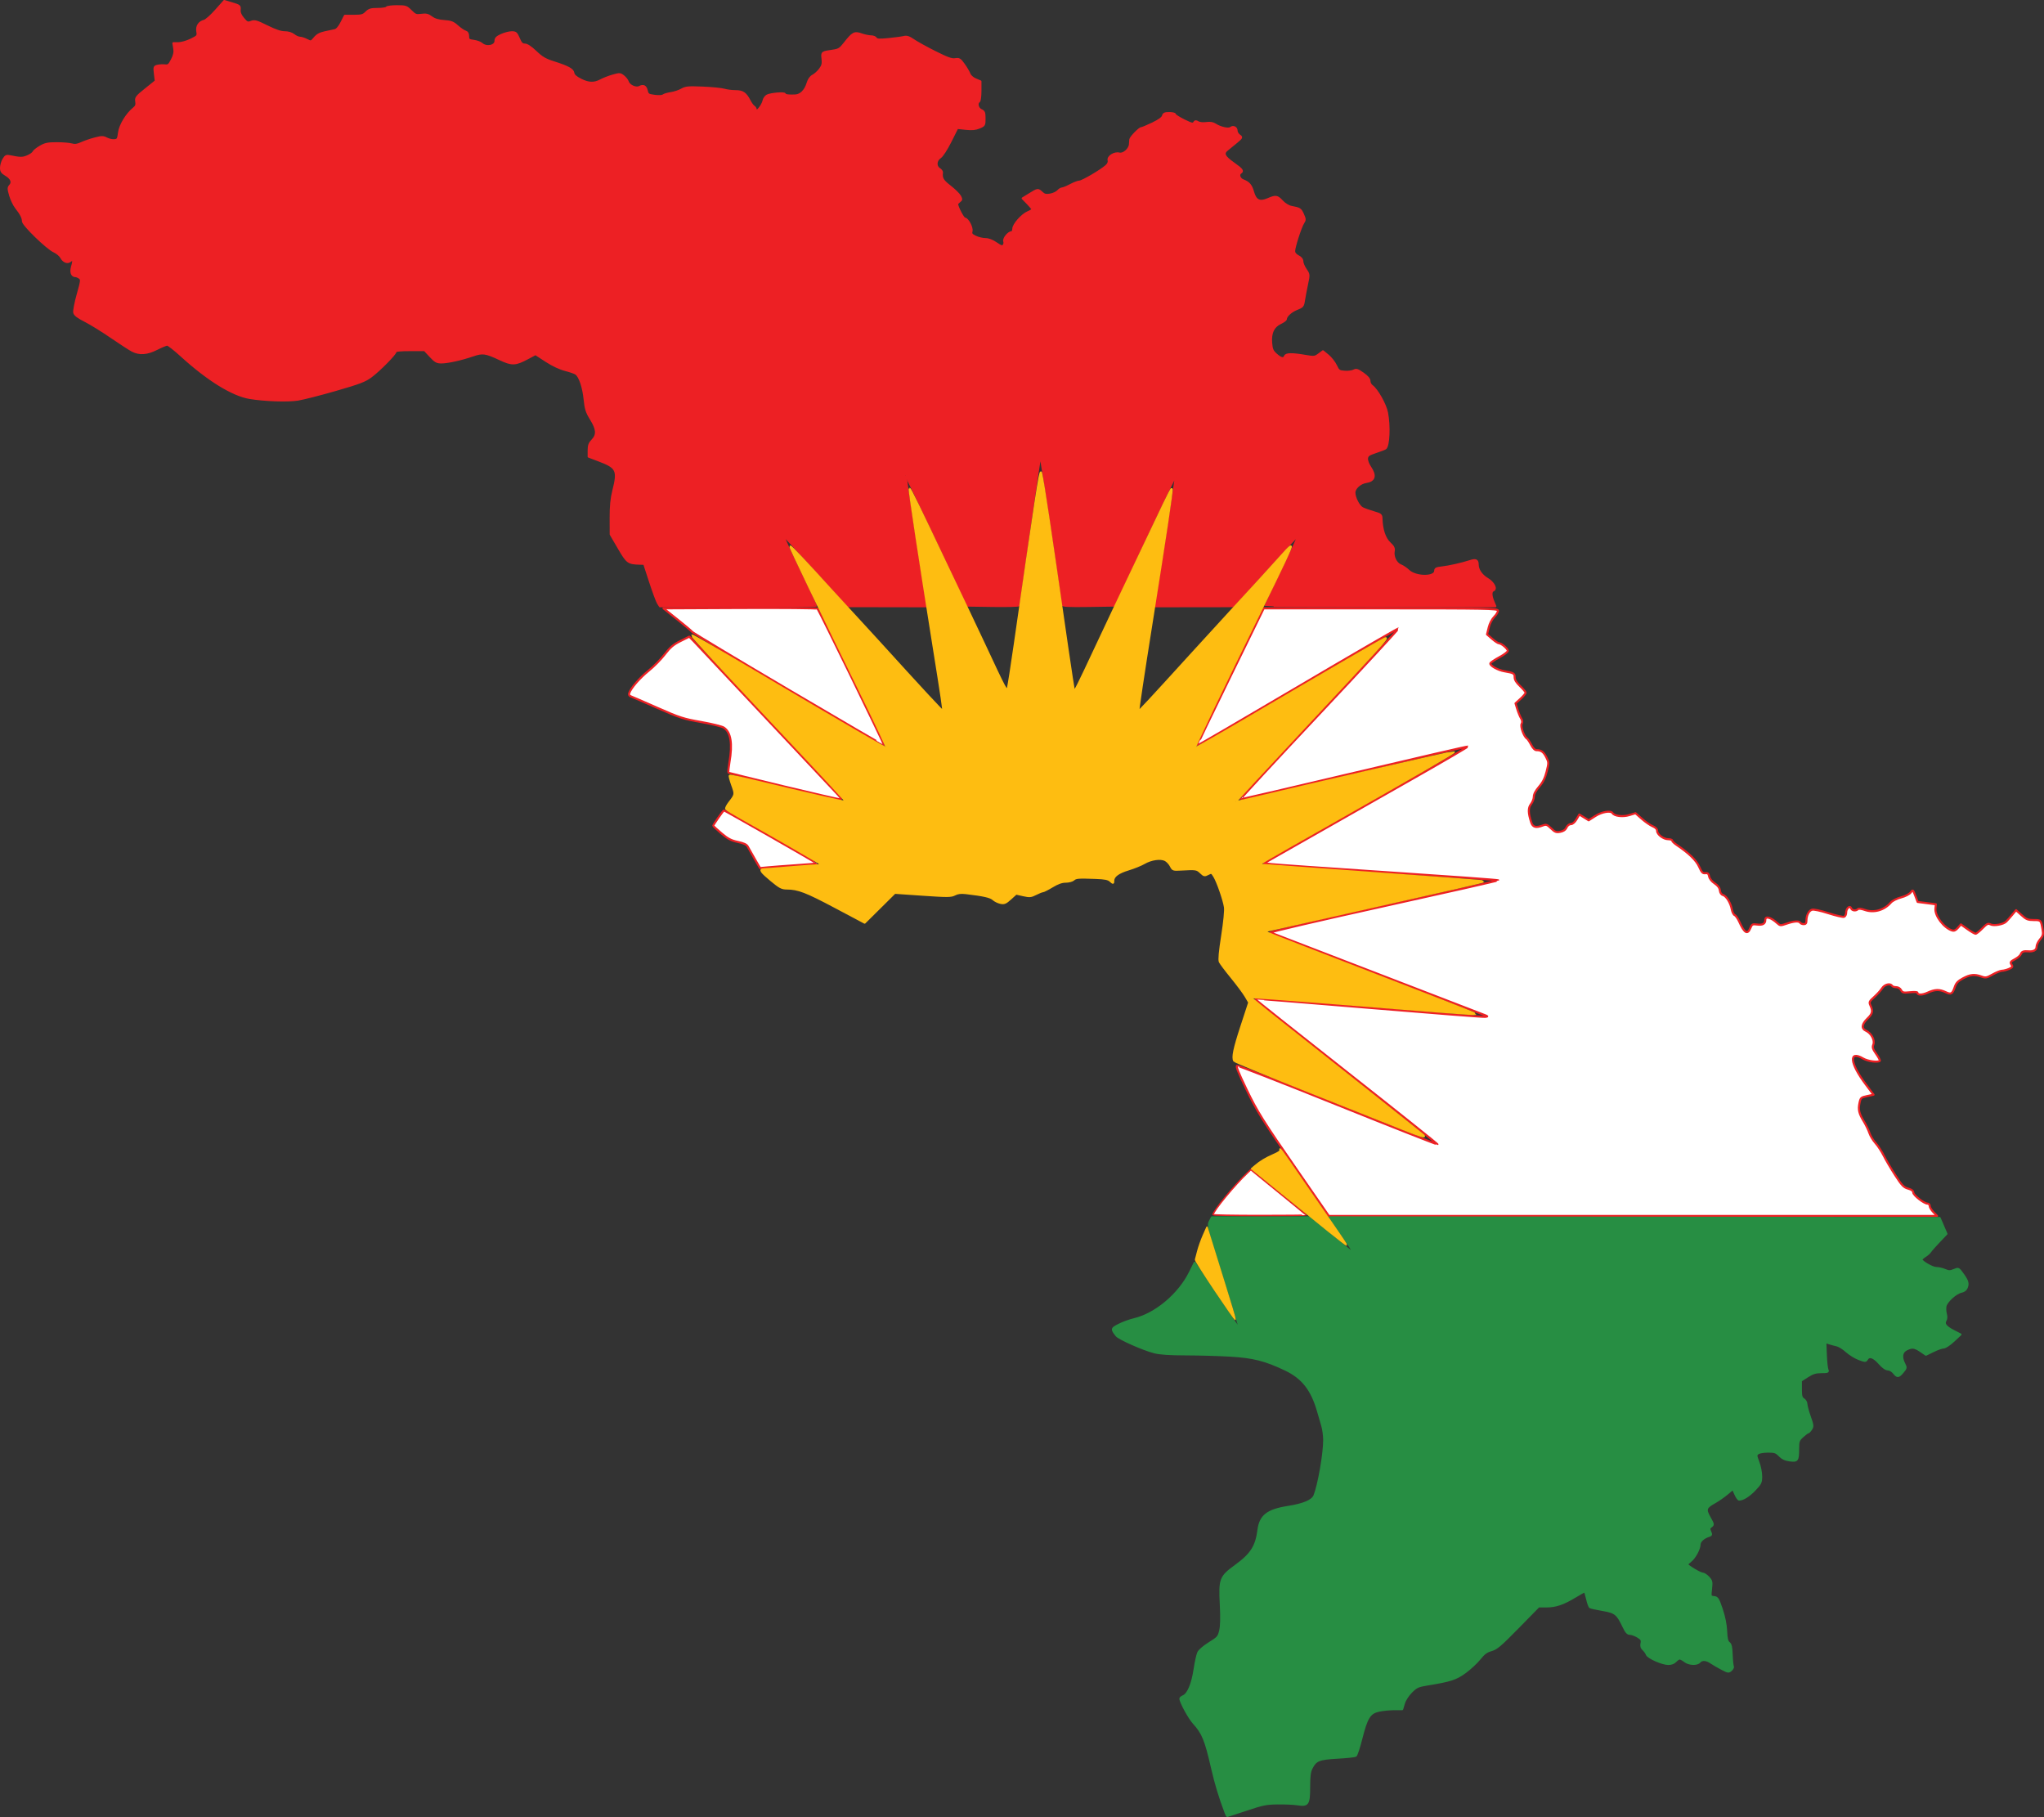
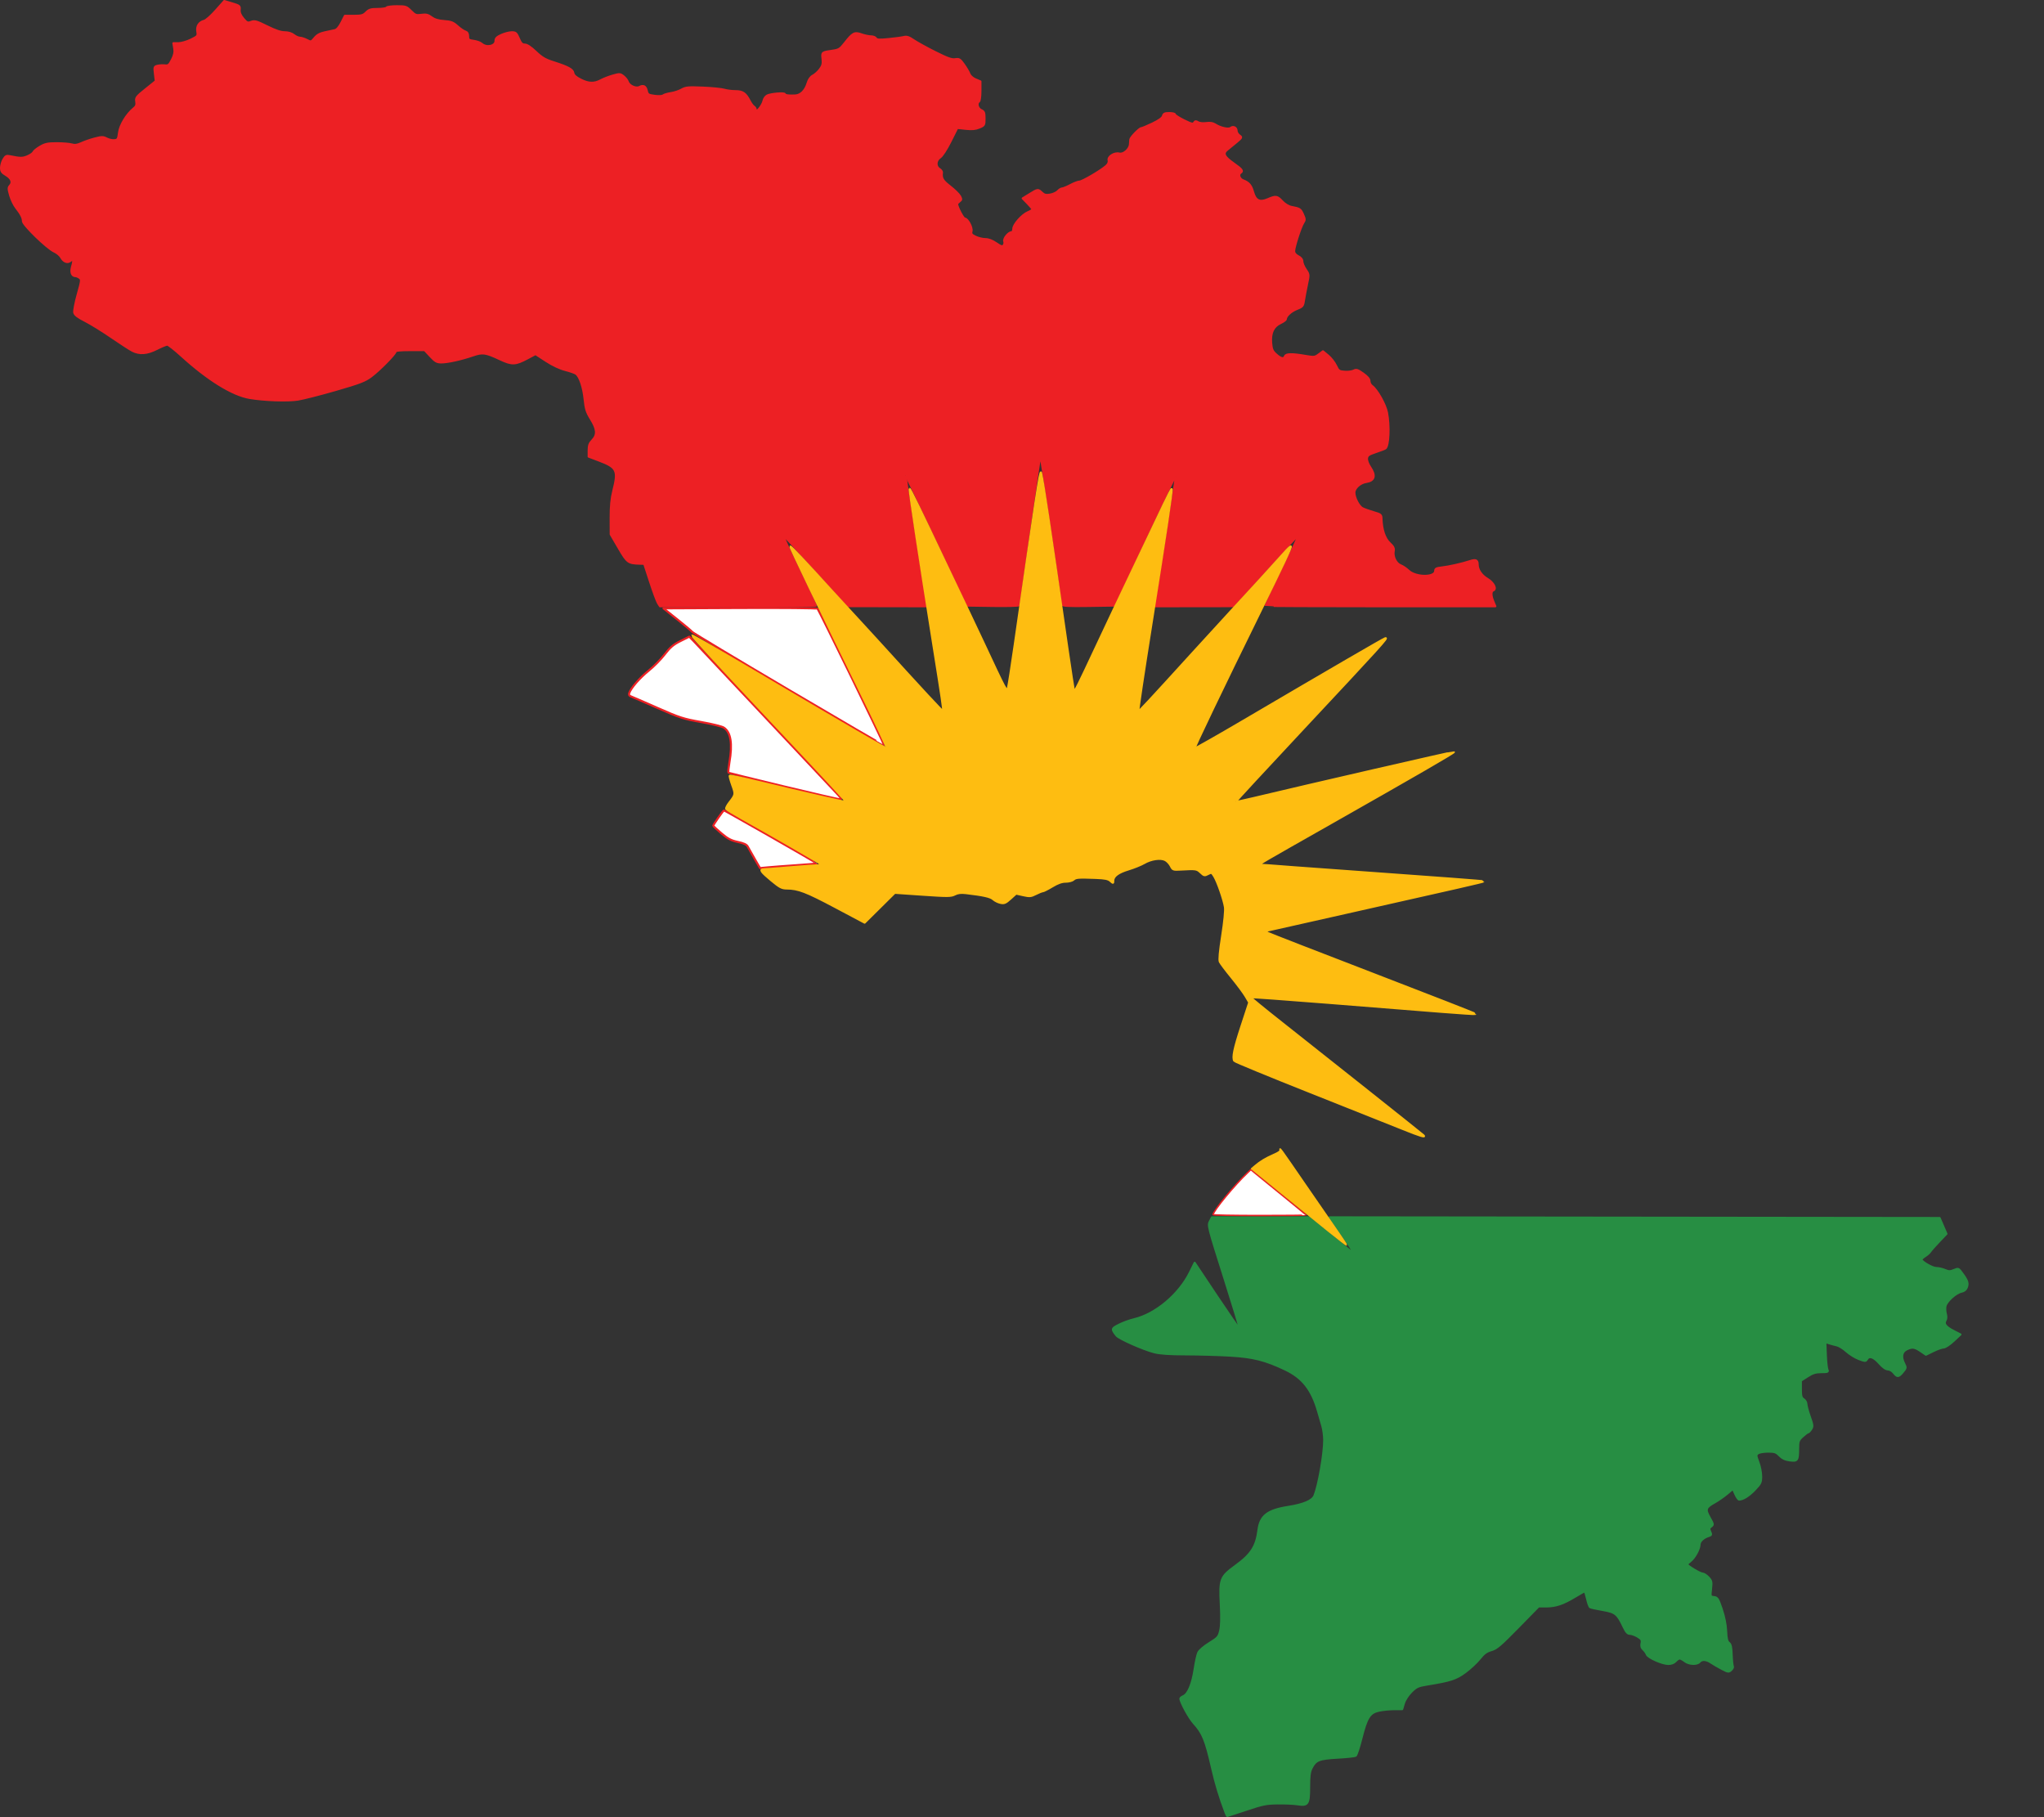
<svg xmlns="http://www.w3.org/2000/svg" height="1986.944" width="2235.464">
  <rect width="100%" height="100%" fill="#333333" stroke="none" />
  <g fill-rule="evenodd" stroke-linecap="round" stroke-linejoin="round">
    <g stroke-width="2.247">
      <path d="m719.66 659.62c-1.167-1.854-5.039-12.303-8.605-23.221l-6.484-19.85-5.287-.177c-12.365-.415-13.307-1.125-22.612-17.051l-8.753-14.981-.046-17.977c-.034-13.095.761-21.182 2.927-29.777 5.609-22.259 4.067-25.519-15.592-32.967l-11.397-4.318v-6.836c0-5.385.858-7.732 4.045-11.058 5.713-5.963 5.306-11.951-1.566-23.085-4.792-7.764-5.805-10.974-6.942-21.994-1.323-12.822-5.101-24.179-9.151-27.506-1.164-.956-6.498-2.857-11.854-4.223-6.15-1.569-13.962-5.24-21.202-9.965l-11.464-7.48-8.515 4.544c-13.555 7.234-17.119 7.363-30.459 1.107-15.616-7.324-18.86-7.777-29.51-4.127-12.573 4.31-27.388 7.603-34.324 7.629-5.062.019-6.768-.923-12.166-6.719l-6.278-6.741h-15.924c-10.615 0-15.924.551-15.924 1.654 0 2.464-17.571 20.319-26.657 27.087-6.77 5.043-12.448 7.212-38.783 14.819-16.968 4.901-35.646 9.659-41.506 10.572-11.216 1.749-36.686.864-52.602-1.828-18.851-3.188-45.616-19.743-74.708-46.21-7.307-6.648-14.236-12.087-15.398-12.087-1.162 0-6.307 2.122-11.433 4.717-10.637 5.383-18.85 5.987-26.73 1.966-2.784-1.421-13.152-8.135-23.039-14.921-9.888-6.786-22.853-14.789-28.811-17.785-7.585-3.813-11.092-6.474-11.694-8.873-.473-1.885 1.214-10.813 3.749-19.842 4.301-15.318 4.438-16.541 2.044-18.291-1.411-1.032-3.365-1.875-4.342-1.875-4.134 0-5.661-4.338-3.761-10.68 2.016-6.729 1.346-8.682-2.02-5.889-3.055 2.536-7.459.807-9.98-3.918-1.162-2.177-4.649-5.095-7.749-6.485-7.632-3.421-34.063-29.08-34.063-33.068 0-3.718-2.124-7.884-7.58-14.865-2.253-2.884-5.147-8.931-6.431-13.439-2.105-7.393-2.107-8.446-.019-10.754 3.227-3.566 1.427-7.95-4.763-11.602-4.15-2.449-5.177-3.984-5.177-7.743 0-2.579 1.18-6.695 2.622-9.148 2.256-3.837 3.249-4.33 7.116-3.531 11.292 2.335 13.818 2.347 19.166.092 3.126-1.318 6.052-3.358 6.503-4.533.451-1.176 3.744-3.851 7.318-5.945 5.462-3.201 8.367-3.808 18.225-3.808 6.45 0 13.801.595 16.335 1.321 3.468.995 6.119.628 10.728-1.485 3.367-1.543 9.954-3.805 14.639-5.025 7.586-1.976 9.004-1.968 12.957.077 2.441 1.262 6.248 2.086 8.459 1.831 3.642-.421 4.11-1.199 4.973-8.271.988-8.099 8.418-20.377 16.04-26.509 2.766-2.225 3.385-3.877 2.806-7.491-.684-4.273.121-5.329 10.311-13.513l11.053-8.877-.928-7.899c-.879-7.482-.734-7.947 2.755-8.823 2.026-.508 5.654-.712 8.062-.453 3.862.416 4.783-.323 7.8-6.27 2.571-5.067 3.19-8.137 2.49-12.359l-.931-5.618h5.6c3.08 0 9.156-1.739 13.501-3.865 7.648-3.742 7.874-4.03 7.064-9.023-.942-5.805 1.969-10.232 7.668-11.662 1.863-.468 7.535-5.518 12.605-11.222l9.218-10.372 8.633 2.586c8.147 2.441 8.609 2.833 8.212 6.969-.294 3.061.894 5.958 3.938 9.603 3.991 4.781 4.721 5.086 8.66 3.629 3.771-1.395 5.917-.791 17.38 4.89 9.024 4.472 14.988 6.481 19.239 6.481 3.892 0 7.563 1.103 9.97 2.996 2.095 1.648 5.1 2.996 6.678 2.996s4.978 1.091 7.557 2.424c4.63 2.394 4.737 2.367 8.54-2.198 2.78-3.336 5.935-5.056 11.342-6.181 4.12-.858 9.002-1.903 10.849-2.322 2.154-.489 4.715-3.44 7.141-8.228l3.783-7.465h9.781c8.435 0 10.296-.515 13.526-3.745 3.148-3.148 5.154-3.745 12.577-3.745 4.858 0 9.249-.674 9.758-1.498.509-.824 5.538-1.498 11.174-1.498 9.674 0 10.536.288 15.384 5.135 4.66 4.66 5.723 5.057 11.482 4.284 5.15-.691 7.242-.189 11.095 2.659 3.364 2.487 7.377 3.696 13.761 4.147 7.59.536 9.872 1.409 14.465 5.535 2.999 2.694 6.875 5.35 8.614 5.902 2.226.706 3.162 2.246 3.162 5.2 0 3.776.611 4.278 6.109 5.015 3.36.451 7.289 1.888 8.732 3.193 5.134 4.646 15.121 2.597 15.121-3.103 0-2.852 1.404-4.295 6.367-6.548 3.502-1.59 8.582-2.905 11.289-2.923 4.418-.03 5.218.658 7.812 6.709 2.309 5.388 3.632 6.741 6.586 6.741 2.413 0 6.563 2.733 11.954 7.871 6.627 6.317 10.418 8.556 19.203 11.343 16.09 5.104 21.356 7.964 21.915 11.901.332 2.342 2.764 4.556 7.815 7.116 8.839 4.479 14.945 4.694 22.209.783 2.996-1.613 8.954-3.927 13.24-5.141 7.325-2.075 8.017-2.032 11.522.725 2.051 1.613 4.154 4.271 4.673 5.907 1.423 4.482 8.983 7.935 12.847 5.867 4.296-2.299 6.907-.91 8.047 4.28.875 3.985 1.701 4.51 8.518 5.414 4.413.585 8.3.377 9.359-.501.996-.826 4.81-1.947 8.477-2.491 3.667-.544 8.944-2.287 11.728-3.874 4.468-2.547 7.187-2.796 23.221-2.129 9.988.416 20.515 1.455 23.394 2.31 2.878.855 8.44 1.554 12.359 1.554 7.863 0 11.145 2.284 15.489 10.782 1.391 2.722 3.45 5.488 4.574 6.147 1.124.659 2.066 2.344 2.091 3.745.072 3.846 7.378-4.993 8.416-10.181.457-2.287 2.28-4.862 4.049-5.723 4.119-2.004 18.714-3.21 19.272-1.593.482 1.396 4.167 1.9 11.357 1.555 6.073-.292 11.099-5.343 13.59-13.657 1.189-3.969 3.201-6.762 5.872-8.148 2.234-1.16 5.658-4.277 7.608-6.926 2.849-3.87 3.401-6.098 2.81-11.341-.821-7.28-.891-7.224 11.372-8.957 6.341-.896 7.925-1.899 12.734-8.068 8.885-11.397 10.805-12.424 18.291-9.782 3.467 1.223 8.208 2.224 10.536 2.224s4.771.95 5.43 2.11c.973 1.714 3.589 1.877 13.932.867 7.004-.684 14.535-1.702 16.737-2.263 3.059-.779 5.531.031 10.487 3.434 3.566 2.449 14.192 8.316 23.614 13.037 13.514 6.772 18.143 8.42 21.93 7.805 4.306-.699 5.277-.115 9.435 5.676 2.549 3.55 5.297 8.195 6.106 10.323.866 2.278 3.649 4.779 6.768 6.082l5.296 2.213v10.475c0 5.761-.674 10.891-1.498 11.401-2.978 1.841-1.582 7.72 2.247 9.465 3.269 1.49 3.745 2.66 3.745 9.209 0 7.248-.19 7.583-5.618 9.879-4.165 1.762-8.02 2.126-14.911 1.406l-9.293-.97-7.452 14.849c-4.378 8.725-9.041 15.891-11.306 17.375-4.812 3.153-5.239 9.859-.803 12.629 1.678 1.048 2.946 2.727 2.819 3.731-.822 6.454.63 8.964 8.898 15.385 4.827 3.748 9.696 8.534 10.82 10.636 1.797 3.358 1.732 4.05-.536 5.708-1.419 1.038-2.581 2.362-2.581 2.942 0 3.151 6.651 15.843 8.302 15.843 3.154 0 8.407 9.8 7.401 13.807-.742 2.958-.01 3.955 4.49 6.1 2.957 1.41 7.761 2.564 10.674 2.564 3.426 0 7.587 1.575 11.779 4.46 5.312 3.655 6.785 4.095 8.161 2.437.923-1.113 1.245-3.154.714-4.536-1.069-2.786 4.607-9.851 7.915-9.851 1.119 0 1.986-1.633 1.986-3.741 0-4.701 9.514-15.472 16.105-18.231 2.678-1.121 4.869-2.506 4.869-3.079s-2.41-3.508-5.355-6.524l-5.355-5.484 7.625-4.691c9.036-5.56 9.074-5.564 13.356-1.575 2.694 2.51 4.473 2.926 9.138 2.138 3.186-.538 6.968-2.278 8.405-3.866 1.437-1.588 3.55-2.887 4.696-2.887s5.25-1.685 9.119-3.745 8.297-3.745 9.84-3.745c2.987 0 23.366-11.945 29.133-17.076 2.279-2.028 3.184-4.126 2.667-6.183-1.028-4.094 6.325-8.707 11.719-7.354 4.508 1.131 11.249-4.759 11.606-10.142.126-1.891.302-4.252.392-5.246.215-2.371 9.986-12.424 12.075-12.424.891 0 6.392-2.286 12.223-5.081 7.027-3.367 10.88-6.146 11.428-8.24.67-2.564 1.981-3.159 6.959-3.159 3.373 0 6.133.68 6.133 1.512s4.412 3.688 9.805 6.347c8.338 4.112 10.012 4.502 11.19 2.608 1.105-1.777 1.958-1.872 4.223-.47 1.648 1.021 5.422 1.411 9.003.931 4.197-.563 7.283-.095 9.665 1.466 5.627 3.687 14.765 5.763 17.044 3.873 2.721-2.259 6.486-.473 6.486 3.077 0 1.627 1.365 3.914 3.033 5.083 2.95 2.067 2.87 2.263-2.937 7.201-3.283 2.792-7.77 6.459-9.97 8.149-5.562 4.272-4.02 7.726 6.887 15.417 8.921 6.291 10.352 8.2 7.481 9.974-3.053 1.887-1.514 6.809 2.619 8.381 6.289 2.391 8.843 5.373 10.903 12.731 2.656 9.486 7.222 11.731 16.109 7.922 8.889-3.81 10.22-3.617 15.764 2.286 2.872 3.059 6.893 5.504 10.036 6.104 9.274 1.77 10.02 2.249 12.67 8.127 2.367 5.25 2.395 6.112.301 9.33-2.853 4.383-9.93 26.311-9.956 30.847-.012 2.198 1.51 4.123 4.475 5.656 2.966 1.534 4.494 3.466 4.494 5.683 0 1.847 1.664 5.808 3.699 8.802 3.698 5.442 3.698 5.445 1.373 16.452-1.279 6.055-2.775 13.959-3.324 17.563-.922 6.05-1.507 6.752-7.616 9.134-6.452 2.517-12.07 7.636-12.148 11.07-.021.939-2.652 2.911-5.847 4.382-7.833 3.608-11.161 10.677-10.243 21.752.578 6.966 1.443 8.96 5.435 12.527 5.286 4.723 8.442 5.37 9.737 1.995 1.059-2.76 7.614-2.894 21.877-.448 9.989 1.713 10.707 1.638 15.05-1.573l4.561-3.372 5.577 4.591c3.067 2.525 6.93 7.446 8.584 10.937 2.795 5.898 3.476 6.379 9.649 6.82 3.653.261 8.095-.303 9.872-1.254 2.76-1.477 4.244-1.014 10.201 3.184 4.775 3.366 6.971 5.975 6.971 8.285 0 1.855 1.255 4.253 2.789 5.33 5.478 3.844 14.717 20.267 16.427 29.198 2.856 14.916 1.863 36.658-1.786 39.094-.889.594-5.681 2.428-10.647 4.076-7.599 2.521-9.1 3.6-9.474 6.805-.259 2.218 1.149 6.156 3.371 9.43 6.463 9.524 4.995 14.98-4.425 16.442-6.517 1.012-12.734 6.661-12.734 11.571 0 5.614 4.869 15.044 8.8 17.045 2.164 1.101 7.707 3.087 12.32 4.412 7.757 2.229 8.395 2.751 8.515 6.963.342 12.029 3.551 21.685 8.857 26.654 4.212 3.943 5.12 5.757 4.502 8.988-1.133 5.924 2.573 13.531 7.495 15.386 2.306.869 6.215 3.505 8.687 5.858 7.904 7.522 29.213 7.679 29.213.215 0-2.339 1.353-3.035 7.116-3.658 7.748-.838 22.279-4.104 30.857-6.934 6.353-2.097 8.469-1.201 8.469 3.587 0 5.876 4.054 11.883 10.699 15.855 6.756 4.038 10.31 11.034 6.373 12.544-2.69 1.032-2.66 5.623.079 12.18l2.171 5.195h-125.764c-69.17 0-125.764-.253-125.764-.562 0-.309 8.392-17.837 18.65-38.951 10.257-21.114 18.179-38.378 17.603-38.364-.576.013-16.89 17.517-36.253 38.896l-35.206 38.87-42.441.055-42.441.055.835-4.12c2.508-12.374 21.976-138.599 21.456-139.118-.339-.339-15.77 31.582-34.29 70.936l-33.673 71.553-27.981.408c-21.83.318-27.996-.012-28.051-1.498-.299-8.19-23.665-164.694-24.328-162.952-.738 1.939-23.552 160.557-23.544 163.701 0 .636-12.568.973-27.933.749l-27.935-.408-33.697-71.575c-18.533-39.366-33.952-71.32-34.263-71.008-.441.441 17.254 115.801 21.239 138.463l.856 4.869-42.389-.077-42.389-.077-35.206-38.866c-19.363-21.376-35.662-38.869-36.219-38.874-.557-.005 7.364 17.218 17.603 38.271 10.239 21.054 18.616 38.581 18.616 38.951s-38.411.672-85.358.672h-85.358l-2.122-3.371z" fill="#ed2024" stroke="#ed2024" />
-       <path d="m1418.292 1279.088c-36.972-53.371-43.571-63.908-55.118-88.014-9.268-19.349-11.366-24.61-10.257-25.719.497-.497 49.868 18.783 109.713 42.844 59.845 24.062 109.093 43.464 109.44 43.117s-44.577-36.209-99.83-79.693c-55.253-43.484-100.253-79.271-99.999-79.525s56.402 4.219 124.774 9.94c68.371 5.721 125.66 10.18 127.308 9.908 2.996-.494 2.996-.494 0-1.772-2.15-.917-170.988-65.946-234.762-90.42-1.41-.541 53.807-13.396 123.218-28.687 69.175-15.239 125.774-28.049 125.775-28.467.001-.418-54.436-4.362-120.971-8.763-66.535-4.401-124.142-8.441-128.017-8.977l-7.045-.975 56.482-32.095c31.065-17.652 81.301-46.204 111.635-63.448 30.334-17.244 54.887-31.618 54.563-31.942-.324-.324-56.108 12.569-123.965 28.65-67.857 16.082-123.844 29.056-124.417 28.832-.573-.224 38.271-42.205 86.319-93.291 48.048-51.085 86.851-93.067 86.229-93.292s-50.273 28.563-110.334 63.975c-60.061 35.411-109.403 64.183-109.649 63.937-.246-.246 16.012-34.09 36.128-75.21l36.575-74.764h127.839c115.653 0 127.883.227 128.298 2.382.252 1.31-1.497 4.344-3.886 6.741-2.607 2.615-5.079 7.357-6.179 11.85l-1.834 7.491 5.616 4.869c3.089 2.678 6.424 4.869 7.412 4.869 2.73 0 9.69 5.937 9.69 8.266 0 1.131-4.173 4.284-9.274 7.007-5.101 2.723-9.514 5.72-9.807 6.659-.751 2.405 8.207 7.474 15.336 8.677 10.261 1.732 11.236 2.301 11.238 6.57 0 2.748 1.897 5.801 5.992 9.655 3.295 3.1 5.99 6.336 5.99 7.192 0 .856-2.484 3.832-5.52 6.613l-5.52 5.057 2.011 6.477c1.106 3.563 2.936 8.001 4.066 9.863 1.417 2.335 1.609 4.219.619 6.069-1.525 2.85 2.437 13.909 5.707 15.93.922.57 3.028 3.686 4.681 6.926 1.903 3.731 4.048 5.891 5.848 5.891 5.168 0 7.676 1.801 10.664 7.657 2.848 5.582 2.864 6.146.461 15.713-1.801 7.17-4.093 11.773-8.261 16.588-3.736 4.317-5.768 8.144-5.768 10.866 0 2.311-1.391 5.97-3.091 8.131-3.254 4.136-3.189 9.525.242 20.069 1.731 5.321 5.13 6.206 12.735 3.315 3.61-1.372 4.66-1 8.976 3.184 4.194 4.065 5.615 4.601 10.012 3.777 3.456-.648 5.676-2.172 6.819-4.682 1.005-2.205 2.949-3.72 4.774-3.72 1.933 0 4.235-1.959 6.186-5.266l3.107-5.266 5.109 3.158 5.109 3.158 7.22-4.633c7.205-4.623 17.001-6.276 18.909-3.191 1.99 3.221 11.068 4.317 18.135 2.19l6.955-2.093 6.931 6.101c3.812 3.356 9.13 7.02 11.816 8.142 3.181 1.329 4.885 3.075 4.885 5.005 0 3.989 6.888 9.174 12.187 9.174 2.361 0 4.292.664 4.292 1.476s2.271 3.003 5.047 4.869c13.367 8.985 21.285 16.702 24.5 23.877 2.738 6.11 3.932 7.348 6.71 6.957 2.646-.372 3.549.4 4.16 3.557.466 2.41 2.89 5.444 6.024 7.539 3.551 2.375 5.402 4.876 5.734 7.748.307 2.655 1.562 4.522 3.354 4.991 3.655.956 8.343 8.556 9.66 15.66.562 3.033 1.985 5.884 3.162 6.335 1.177.452 3.439 3.7 5.028 7.22 5.644 12.503 8.993 14.439 12.081 6.984 1.773-4.279 2.385-4.597 7.534-3.906 6.009.806 8.877-.88 8.877-5.218 0-4.359 6.086-2.649 13.014 3.656 3.139 2.856 3.575 2.88 10.379.562 8.109-2.763 13.464-3.096 14.808-.922.509.824 2.234 1.498 3.834 1.498 2.082 0 2.908-1.036 2.908-3.648 0-5.823 2.566-10.995 5.996-12.084 1.935-.614 8.98.859 18.066 3.776 8.192 2.631 15.905 4.395 17.139 3.922 1.234-.474 2.244-2.485 2.244-4.47 0-4.715 4.044-8.39 5.386-4.894 1.014 2.643 5.169 3.222 7.423 1.034.872-.847 3.745-.551 7.416.762 9.984 3.572 21.311.431 28.573-7.924 1.786-2.055 6.54-4.478 11.193-5.705 4.687-1.236 9.122-3.504 10.547-5.393 2.44-3.234 2.478-3.207 5.055 3.54l2.597 6.799 9.969 1.281 9.969 1.281-.474 4.741c-.786 7.859 9.215 21.029 18.113 23.853 2.309.733 4.041-.022 6.433-2.803l3.274-3.806 7.19 5.112c3.955 2.812 7.946 5.112 8.87 5.112s4.281-2.664 7.46-5.92c4.803-4.919 6.267-5.66 8.656-4.382 3.759 2.012 14.262.2 17.416-3.005 1.355-1.377 4.33-4.743 6.611-7.481l4.148-4.978 5.968 5.392c5.152 4.654 6.979 5.392 13.354 5.392 7.988 0 7.926-.068 9.783 10.925.799 4.728.318 6.444-2.865 10.227-2.104 2.5-3.825 6.167-3.825 8.148 0 3.556-3.448 5.436-8.989 4.902-4.937-.476-7.328.379-8.13 2.906-.463 1.458-3.205 3.924-6.093 5.479-5.674 3.055-5.914 3.484-3.818 6.798 1.054 1.666.286 2.658-3.191 4.12-2.518 1.059-5.919 1.925-7.557 1.925s-6.242 1.835-10.23 4.077c-6.559 3.687-7.736 3.902-12.312 2.247-7.487-2.708-12.124-2.257-20.027 1.945-5.363 2.851-7.553 5.096-8.956 9.176-2.757 8.02-4.11 8.823-10.085 5.988-6.816-3.235-11.721-3.103-19.692.528-6.134 2.795-11.254 2.775-11.254-.044 0-.676-3.638-.854-8.083-.395-7.174.74-8.275.475-9.79-2.355-1.015-1.897-3.167-3.19-5.311-3.19-1.982 0-4.021-.674-4.53-1.498-1.892-3.061-8.142-1.543-10.797 2.622-1.445 2.266-5.319 6.555-8.609 9.531-5.588 5.055-5.861 5.676-4.149 9.434 2.858 6.272 2.235 8.896-3.411 14.368-6.238 6.046-6.777 10.805-1.495 13.212 5.728 2.61 9.84 10.284 8.044 15.009-1.223 3.218-.706 4.908 3.197 10.445 2.561 3.633 4.301 6.961 3.868 7.395-1.991 1.991-13.159.502-18.098-2.412-16.208-9.563-14.784 4.922 2.779 28.258l8.455 11.234-7.054 1.5c-6.65 1.414-7.125 1.843-8.305 7.492-1.547 7.408-.568 11.584 4.743 20.24 2.28 3.717 5.007 9.366 6.06 12.555 1.052 3.189 4.104 8.238 6.782 11.22 2.678 2.982 6.704 9.13 8.947 13.662 2.244 4.532 7.893 14.142 12.554 21.356 7.281 11.269 9.266 13.334 14.092 14.664 3.826 1.054 5.618 2.405 5.618 4.233 0 2.954 11.818 12.181 15.601 12.181 1.307 0 2.377 1.143 2.377 2.54 0 1.397 1.812 4.431 4.026 6.742l4.026 4.202h-332.596-332.596l-35.026-50.561z" fill="#fff" stroke="#ed2024" />
      <path d="m862.682 754.353c-57.13-33.682-104.647-62.193-105.594-63.356-.947-1.163-8.413-7.435-16.591-13.937l-14.869-11.822 83.695-.387c46.032-.213 84.187.124 84.788.749 1.629 1.693 73.447 148.991 72.907 149.531-.255.255-47.206-27.095-104.335-60.777z" fill="#fff" stroke="#ed2024" />
      <path d="m856.525 859.739c-32.527-7.786-59.458-14.475-59.847-14.864-.389-.389.101-5.417 1.088-11.175 3.534-20.606 1.527-33.041-6.143-38.067-2.031-1.331-13.212-4.088-24.846-6.125-19.275-3.376-23.512-4.746-47.742-15.43-14.624-6.448-27.758-12.146-29.186-12.661-1.724-.622-2.276-1.837-1.644-3.615 2.018-5.676 11.512-16.582 21.274-24.44 5.604-4.51 13.505-12.542 17.558-17.848 5.828-7.63 9.405-10.661 17.1-14.493l9.731-4.846 4.648 4.755c2.556 2.615 36.871 39.137 76.256 81.159 39.384 42.022 75.022 79.943 79.195 84.269 5.849 6.063 6.912 7.827 4.642 7.701-1.62-.09-29.558-6.535-62.084-14.321z" fill="#fff" stroke="#ed2024" />
      <path d="m825.335 939.08c-3.24-5.596-6.628-11.594-7.529-13.327-1.173-2.257-4.246-3.706-10.817-5.1-7.349-1.56-10.946-3.442-18.041-9.443-4.875-4.122-8.863-7.845-8.863-8.273 0-1.143 10.866-16.728 11.663-16.728 1.135 0 102.046 57.574 101.633 57.987-.211.211-10.453 1.067-22.759 1.903-12.306.835-26.204 1.887-30.886 2.337l-8.511.819z" fill="#fff" stroke="#ed2024" />
      <path d="m1340.451 1982.267c-6.37-16.753-10.91-31.729-14.864-49.028-6.99-30.581-10.104-38.209-20.021-49.051-5.058-5.53-14.626-23.073-14.626-26.818 0-.647 1.517-1.841 3.371-2.655 5.143-2.256 9.8-13.434 12.164-29.194 1.174-7.828 2.99-16.095 4.036-18.372 1.119-2.437 6.08-6.718 12.06-10.409 9.455-5.834 10.28-6.775 11.911-13.572 1.198-4.996 1.417-14.014.69-28.544-1.409-28.19-.606-30.27 16.5-42.744 16.924-12.341 22.374-20.937 24.682-38.934 1.985-15.472 9.904-21.605 32.474-25.148 16.987-2.667 26.562-6.782 28.813-12.383 4.632-11.524 10.574-45.501 10.59-60.546 0-4.789-.925-11.867-2.067-15.73-1.142-3.863-3.239-11.068-4.66-16.012-6.798-23.644-16.966-36.583-35.768-45.516-21.963-10.435-35.012-13.74-60.117-15.226-12.359-.732-34.172-1.353-48.472-1.38-18.596-.035-28.576-.717-35.045-2.393-12.019-3.115-38.336-14.78-41.002-18.176-5.674-7.226-5.579-7.634 2.767-11.867 4.343-2.202 11.793-4.914 16.557-6.027 23.314-5.445 49.057-27.048 60.961-51.156l5.204-10.539 24.489 36.715c13.469 20.194 24.736 36.468 25.039 36.166.302-.302-7.514-25.988-17.369-57.078-17.413-54.933-17.853-56.656-15.598-61.017l2.321-4.488h53.169 53.169l20.575 16.729c11.316 9.201 21.759 17.736 23.206 18.967 4.401 3.744 4.376 1.08-.048-5.12-2.299-3.221-8.05-11.42-12.78-18.22l-8.601-12.363 333.581.378 333.581.378 3.732 8.641 3.732 8.641-8.171 8.587c-4.494 4.723-8.799 9.614-9.565 10.87-.767 1.256-3.248 3.462-5.514 4.903-2.266 1.441-4.105 3.11-4.088 3.709.072 2.44 11.99 9.329 16.14 9.329 2.452 0 6.721.952 9.488 2.115 4.281 1.8 5.762 1.809 9.945.062 4.87-2.035 4.954-1.998 9.321 4.029 5.581 7.704 6.433 10.463 4.667 15.108-.934 2.456-2.975 4.044-5.972 4.643-5.909 1.182-16.214 10.529-17.308 15.699-.47 2.22-.289 6.059.401 8.531.785 2.811.65 5.478-.359 7.121-2.327 3.785.28 7.144 9.01 11.61l7.33 3.75-7.627 7.111c-4.195 3.911-9.068 7.111-10.828 7.111-1.761 0-6.825 1.777-11.253 3.949l-8.052 3.949-5.812-3.949c-6.689-4.545-9.523-4.846-15.677-1.664-5.109 2.642-5.919 8.448-2.186 15.667 2.106 4.073 2.013 4.583-1.631 8.914-4.686 5.568-6.054 5.686-9.859.849-1.644-2.091-4.496-3.745-6.455-3.745-2.281 0-5.586-2.359-9.443-6.742-6.191-7.033-11.111-8.596-13.519-4.293-1.26 2.252-1.957 2.23-8.689-.273-4.025-1.497-10.144-5.272-13.597-8.39s-8.172-6.084-10.487-6.592c-2.315-.508-6.108-1.523-8.43-2.255l-4.222-1.332.524 13.815c.288 7.598 1.081 14.995 1.76 16.437 1.094 2.321.332 2.622-6.659 2.622-6.275 0-9.381.954-15.141 4.651l-7.247 4.651v9.221c0 7.599.527 9.55 2.996 11.092 1.648 1.029 3.01 3.382 3.028 5.229.017 1.847 1.687 8.051 3.711 13.786 3.347 9.487 3.477 10.737 1.432 13.857-1.236 1.886-2.756 3.43-3.377 3.43-.621 0-3.302 1.984-5.958 4.41-4.455 4.069-4.83 5.139-4.851 13.857-.03 12.439-.788 13.435-9.337 12.263-4.877-.668-8.142-2.221-11.047-5.253-3.584-3.741-5.226-4.304-12.546-4.304-4.632 0-9.565.843-10.962 1.873-2.376 1.752-2.346 2.382.463 9.754 1.652 4.335 3.003 11.229 3.003 15.32 0 6.833-.58 8.045-7.116 14.874-6.345 6.629-12.736 10.613-17.024 10.613-.811 0-2.653-2.634-4.095-5.854l-2.621-5.854-6.549 5.479c-3.602 3.013-9.58 7.164-13.284 9.224-10.124 5.63-10.783 7.583-5.645 16.724 4.125 7.338 4.204 7.812 1.619 9.703-2.261 1.653-2.435 2.608-1.036 5.678 1.477 3.241 1.279 3.818-1.621 4.736-5.729 1.813-9.948 5.732-9.997 9.285-.067 4.86-5.275 14.477-9.743 17.992-2.083 1.638-3.787 3.324-3.787 3.746 0 1.558 14.088 10.038 16.675 10.038 1.473 0 4.403 1.854 6.51 4.12 3.484 3.746 3.745 4.891 2.877 12.617-.949 8.446-.93 8.5 3.218 8.989 3.791.446 4.569 1.658 8.486 13.225 2.777 8.2 4.492 16.695 4.818 23.86.381 8.395 1.139 11.589 3.088 13.015 1.972 1.442 2.677 4.531 2.98 13.047.218 6.137.805 11.819 1.305 12.627.499.808-.358 2.615-1.906 4.016-2.661 2.408-3.209 2.342-10.077-1.222-3.994-2.073-9.285-5.147-11.757-6.831-5.324-3.628-10.153-3.945-12.734-.835-2.663 3.208-11.567 2.793-16.07-.749-2.095-1.648-4.625-2.996-5.622-2.996s-3.033 1.348-4.524 2.996c-1.719 1.9-4.614 2.996-7.91 2.996-6.625 0-22.457-7.043-23.547-10.475-.456-1.437-2.128-3.789-3.716-5.226-2.077-1.88-2.649-3.804-2.038-6.857.725-3.627.115-4.692-4.191-7.317-2.772-1.69-6.565-3.075-8.43-3.078-2.615 0-4.244-1.805-7.123-7.871-6.665-14.041-8.911-15.84-22.745-18.218-6.757-1.161-12.947-2.521-13.756-3.021-.809-.5-2.298-4.605-3.309-9.123-1.011-4.518-2.196-8.214-2.633-8.214s-5.218 2.669-10.623 5.932c-12.91 7.792-21.098 10.547-31.345 10.547h-8.407l-22.49 22.96c-19.178 19.578-23.483 23.237-29.232 24.845-5.195 1.453-8.105 3.597-12.685 9.349-3.269 4.105-10.348 10.71-15.73 14.677-10.203 7.521-15.92 9.379-41.832 13.598-9.901 1.612-11.726 2.458-17.258 7.999-3.626 3.631-6.974 8.832-8.089 12.563l-1.903 6.367h-8.855c-4.87 0-12.291.737-16.49 1.637-10.185 2.184-13.51 7.429-19.281 30.416-2.461 9.802-5.257 18.305-6.213 18.896-.956.591-9.938 1.532-19.959 2.091-20.254 1.13-23.779 2.559-28.33 11.484-1.985 3.893-2.62 8.829-2.622 20.386 0 19.013-1.235 20.877-12.633 19.107-4.176-.649-13.998-1.092-21.826-.986-12.653.172-16.468.949-34.394 7.007-11.089 3.748-20.375 6.814-20.636 6.814s-1.082-1.599-1.825-3.553z" fill="#278e43" stroke="#278e43" />
      <path d="m1534.382 1234.616c-10.711-4.329-56.371-22.511-101.465-40.405-45.094-17.894-82.446-33.273-83.004-34.176-2.228-3.606-.246-13.172 7.862-37.941l8.487-25.925-3.889-6.635c-2.139-3.649-9.063-12.97-15.388-20.712-6.325-7.742-12.126-15.448-12.892-17.123-.947-2.073-.125-11.17 2.573-28.464 2.427-15.556 3.598-27.723 3.019-31.36-1.295-8.139-7.999-27.459-11.578-33.371-2.814-4.648-3.113-4.765-6.946-2.735-3.71 1.965-4.304 1.838-8.053-1.722-4.174-3.963-5.158-4.109-21.42-3.183-8.686.495-9.064.361-11.236-3.962-1.236-2.46-3.933-5.353-5.992-6.428-5.092-2.658-15.508-1.188-23.099 3.261-3.363 1.97-11.05 5.082-17.083 6.914-11.404 3.464-16.745 7.444-16.745 12.477 0 2.882-.067 2.885-3.094.146-2.413-2.184-5.957-2.904-16.105-3.272-19.207-.697-21.63-.506-24.299 1.909-1.337 1.21-5.161 2.2-8.498 2.2-4.277 0-8.637 1.547-14.775 5.243-4.789 2.884-9.447 5.243-10.351 5.243s-4.311 1.36-7.571 3.022c-5.287 2.695-6.77 2.833-13.743 1.272l-7.816-1.749-6.159 5.564c-5.298 4.787-6.824 5.424-10.918 4.558-2.618-.553-6.193-2.321-7.946-3.928-3.017-2.767-10.533-4.457-29.871-6.717-5.421-.633-8.896-.211-12.165 1.48-4.126 2.134-7.58 2.16-35.107.27l-30.531-2.096-16.479 16.331-16.479 16.331-32.209-17.109c-31.742-16.861-40.475-20.204-52.882-20.249-5.474-.02-7.708-1.195-17.154-9.024-11.043-9.151-12.938-11.902-8.24-11.958 1.442-.017 14.419-1.014 28.839-2.216s28.206-2.199 30.636-2.216c2.742-.019 3.879-.559 2.996-1.421-1.49-1.455-56.714-33.306-85.68-49.416-9.263-5.152-17.232-9.997-17.708-10.767-.476-.77 1.091-3.916 3.482-6.992 6.762-8.696 6.789-8.861 3.139-19.04-1.895-5.284-3.128-9.926-2.739-10.315.389-.389 14.527 2.646 31.417 6.744 51.532 12.502 94.793 22.35 95.421 21.721.631-.631-8.871-10.871-107.06-115.373-34.004-36.19-61.521-66.104-61.15-66.475.371-.371 26.844 14.8 58.829 33.714 117.45 69.455 153.589 90.443 154.377 89.655.443-.443-11.851-26.614-27.321-58.157-47.362-96.569-78.792-161.818-78.222-162.388.557-.557 16.503 16.396 45.251 48.108 8.963 9.888 19.79 21.685 24.059 26.217 4.269 4.532 15.776 17.06 25.57 27.84 50.376 55.447 71.639 78.376 72.179 77.837.663-.663-1.241-13.568-10.948-74.216-14.565-91.003-26.288-168.195-25.642-168.841.487-.487 12.931 25.091 38.413 78.955 7.991 16.891 18.416 38.801 23.168 48.688s13.205 27.752 18.785 39.7c25.59 54.787 25.788 55.152 27.184 50.187.695-2.472 4.016-23.708 7.382-47.19 22.954-160.178 27.864-192.233 28.798-188.012 2.643 11.941 8.912 53.708 28.754 191.595 3.663 25.453 6.968 46.587 7.346 46.965.893.893 4.744-6.801 23.798-47.551 8.668-18.539 27.008-57.303 40.755-86.141s28.749-60.359 33.338-70.046c4.589-9.687 8.582-17.374 8.874-17.082.779.779-6.67 50.421-22.064 147.053-8.797 55.221-14.864 95.666-14.416 96.114.546.546 10.22-9.862 60.091-64.654 17.999-19.775 36.201-39.662 40.447-44.194 9.7-10.351 50.34-54.847 59.078-64.683 3.6-4.053 6.808-7.106 7.129-6.785.812.812-7.532 18.613-33.172 70.775-41.161 83.735-72.691 149.449-72.026 150.114.364.364 24.14-13.128 52.835-29.983 97.964-57.542 152.628-89.314 155.584-90.43 4.052-1.529-4.269 7.65-89.754 99.007-40.825 43.63-74.013 79.541-73.75 79.804.262.262 9.171-1.602 19.798-4.144 57.201-13.68 218.445-50.744 218.877-50.311.65.65-43.631 26.262-133.639 77.296-76.239 43.227-79.195 44.952-78.406 45.725.278.272 55.587 4.405 122.909 9.184 67.323 4.78 122.16 8.934 121.862 9.233-.622.622-31.89 7.768-149.136 34.082-45.73 10.263-84.83 19.059-86.89 19.546l-3.745.886 3.745 1.958c2.06 1.077 54.153 21.34 115.763 45.03 61.61 23.689 111.783 43.307 111.495 43.594s-17.325-.818-37.862-2.457c-20.536-1.639-75.689-6.037-122.56-9.773-46.872-3.736-85.497-6.518-85.833-6.181-.337.337 15.092 12.98 34.286 28.097 39.846 31.383 152.529 120.903 154.671 122.878 3.028 2.791-3.567.78-22.397-6.83z" fill="#febd11" stroke="#febd11" />
    </g>
    <path d="m1326.752 1328.237c0-3.942 23.592-32.592 37.988-46.133l3.289-3.094 5.05 4.208c2.777 2.314 16.371 13.39 30.209 24.612 13.837 11.223 25.159 20.613 25.159 20.867 0 .255-22.881.463-50.847.463-28.203 0-50.847-.411-50.847-.923z" fill="#fff" stroke="#ed2024" stroke-width="1.589" />
    <path d="m1452.396 1345.793c-10.967-8.857-34.253-27.742-51.747-41.968l-31.808-25.865 3.585-3.05c5.824-4.956 11.56-8.439 20.004-12.148 6.072-2.667 7.862-3.929 7.591-5.357-.541-2.857-.221-2.417 26.936 37.11 13.928 20.272 30.006 43.556 35.729 51.742s10.235 15.053 10.027 15.262c-.208.208-9.351-6.868-20.318-15.725z" fill="#febd11" stroke="#febd11" stroke-width="1.589" />
-     <path d="m1328.87 1411.095c-11.944-17.808-21.55-32.922-21.348-33.587.203-.665 1.298-4.857 2.433-9.317 1.136-4.46 3.877-12.197 6.09-17.194l4.025-9.085 3.459 11.368c1.903 6.252 8.894 28.748 15.537 49.99 6.643 21.242 11.952 38.978 11.798 39.413s-10.052-13.779-21.995-31.587z" fill="#febd11" stroke="#febd11" stroke-width="1.589" />
  </g>
</svg>